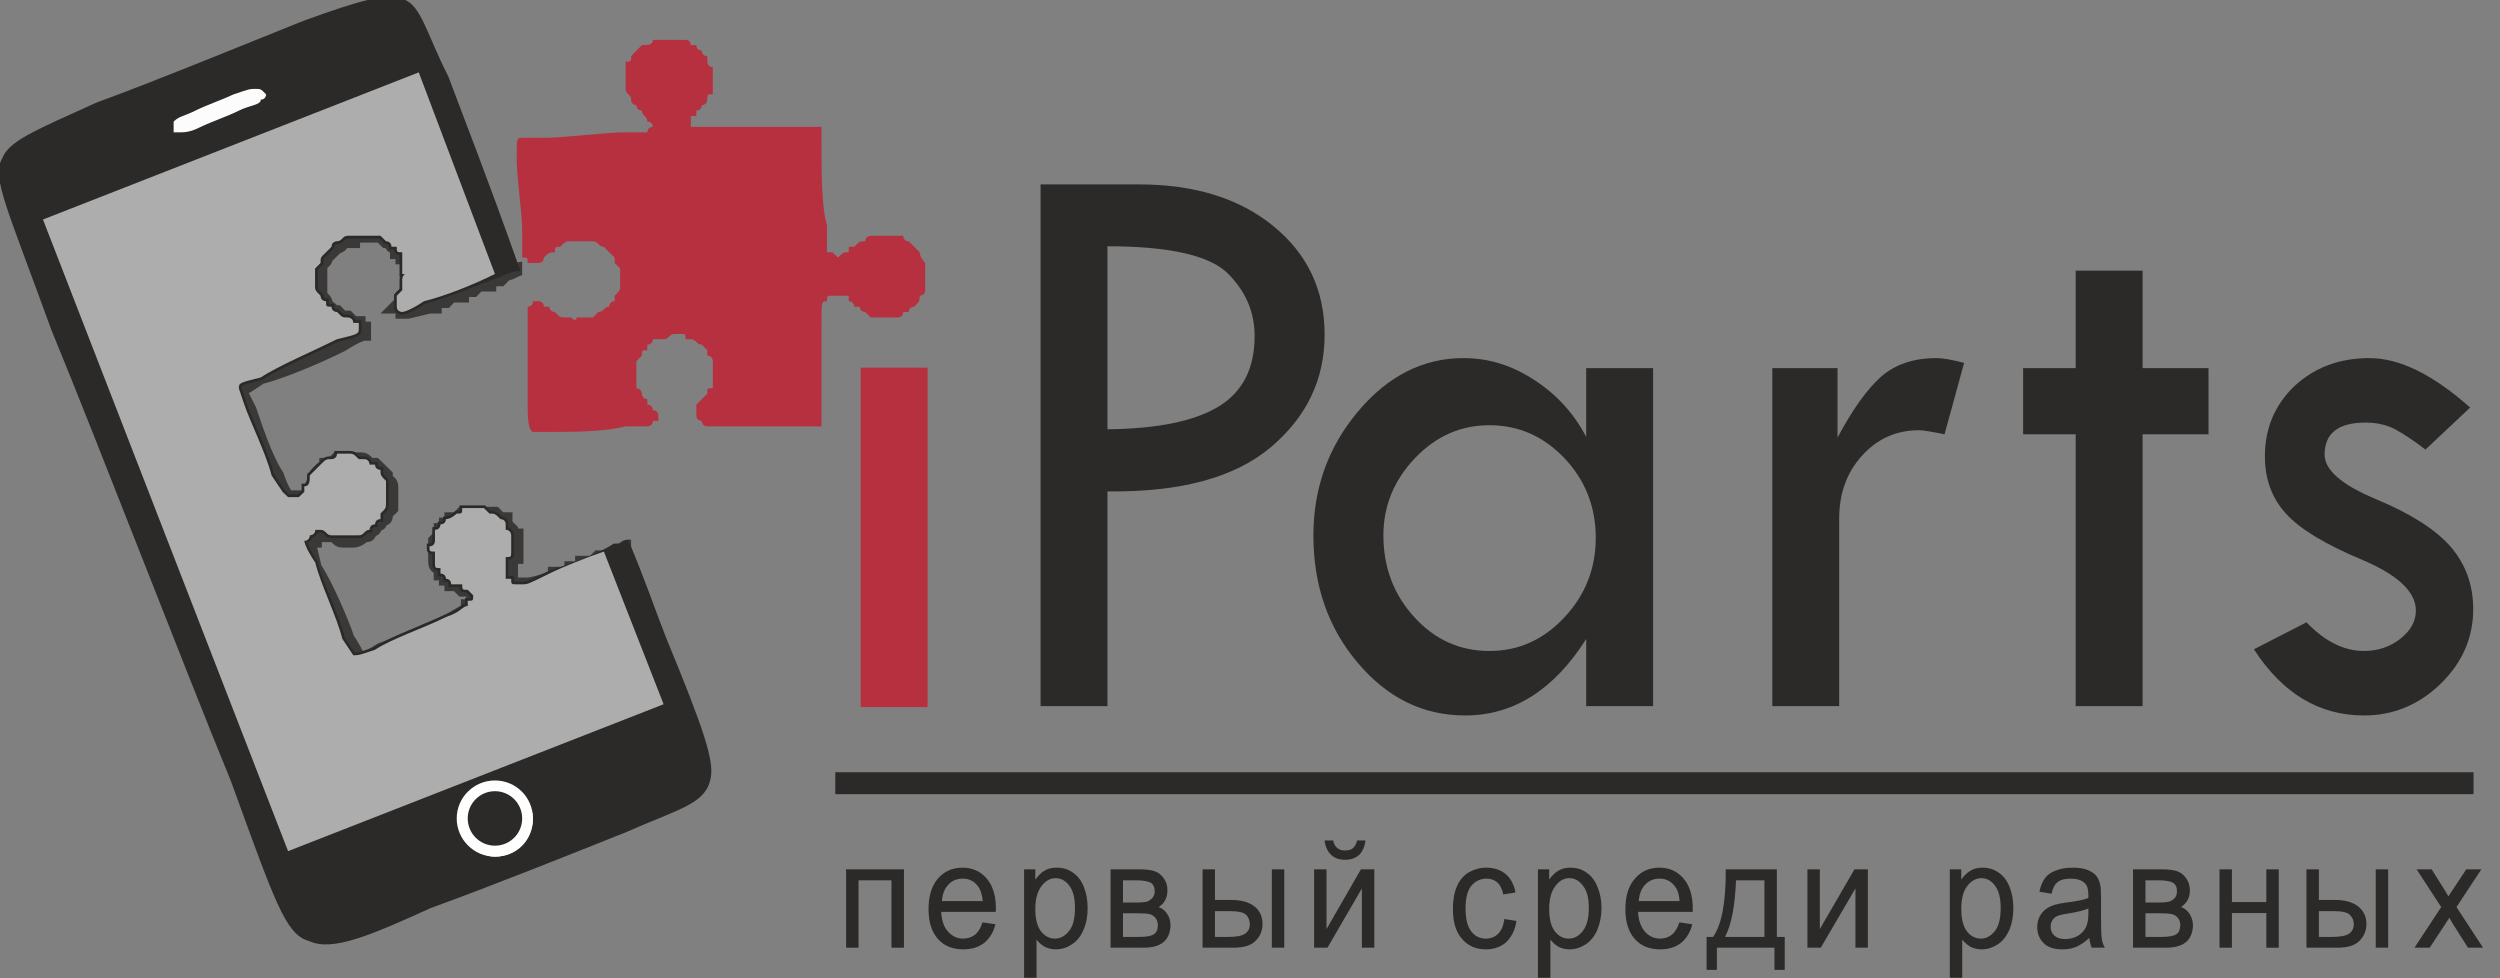
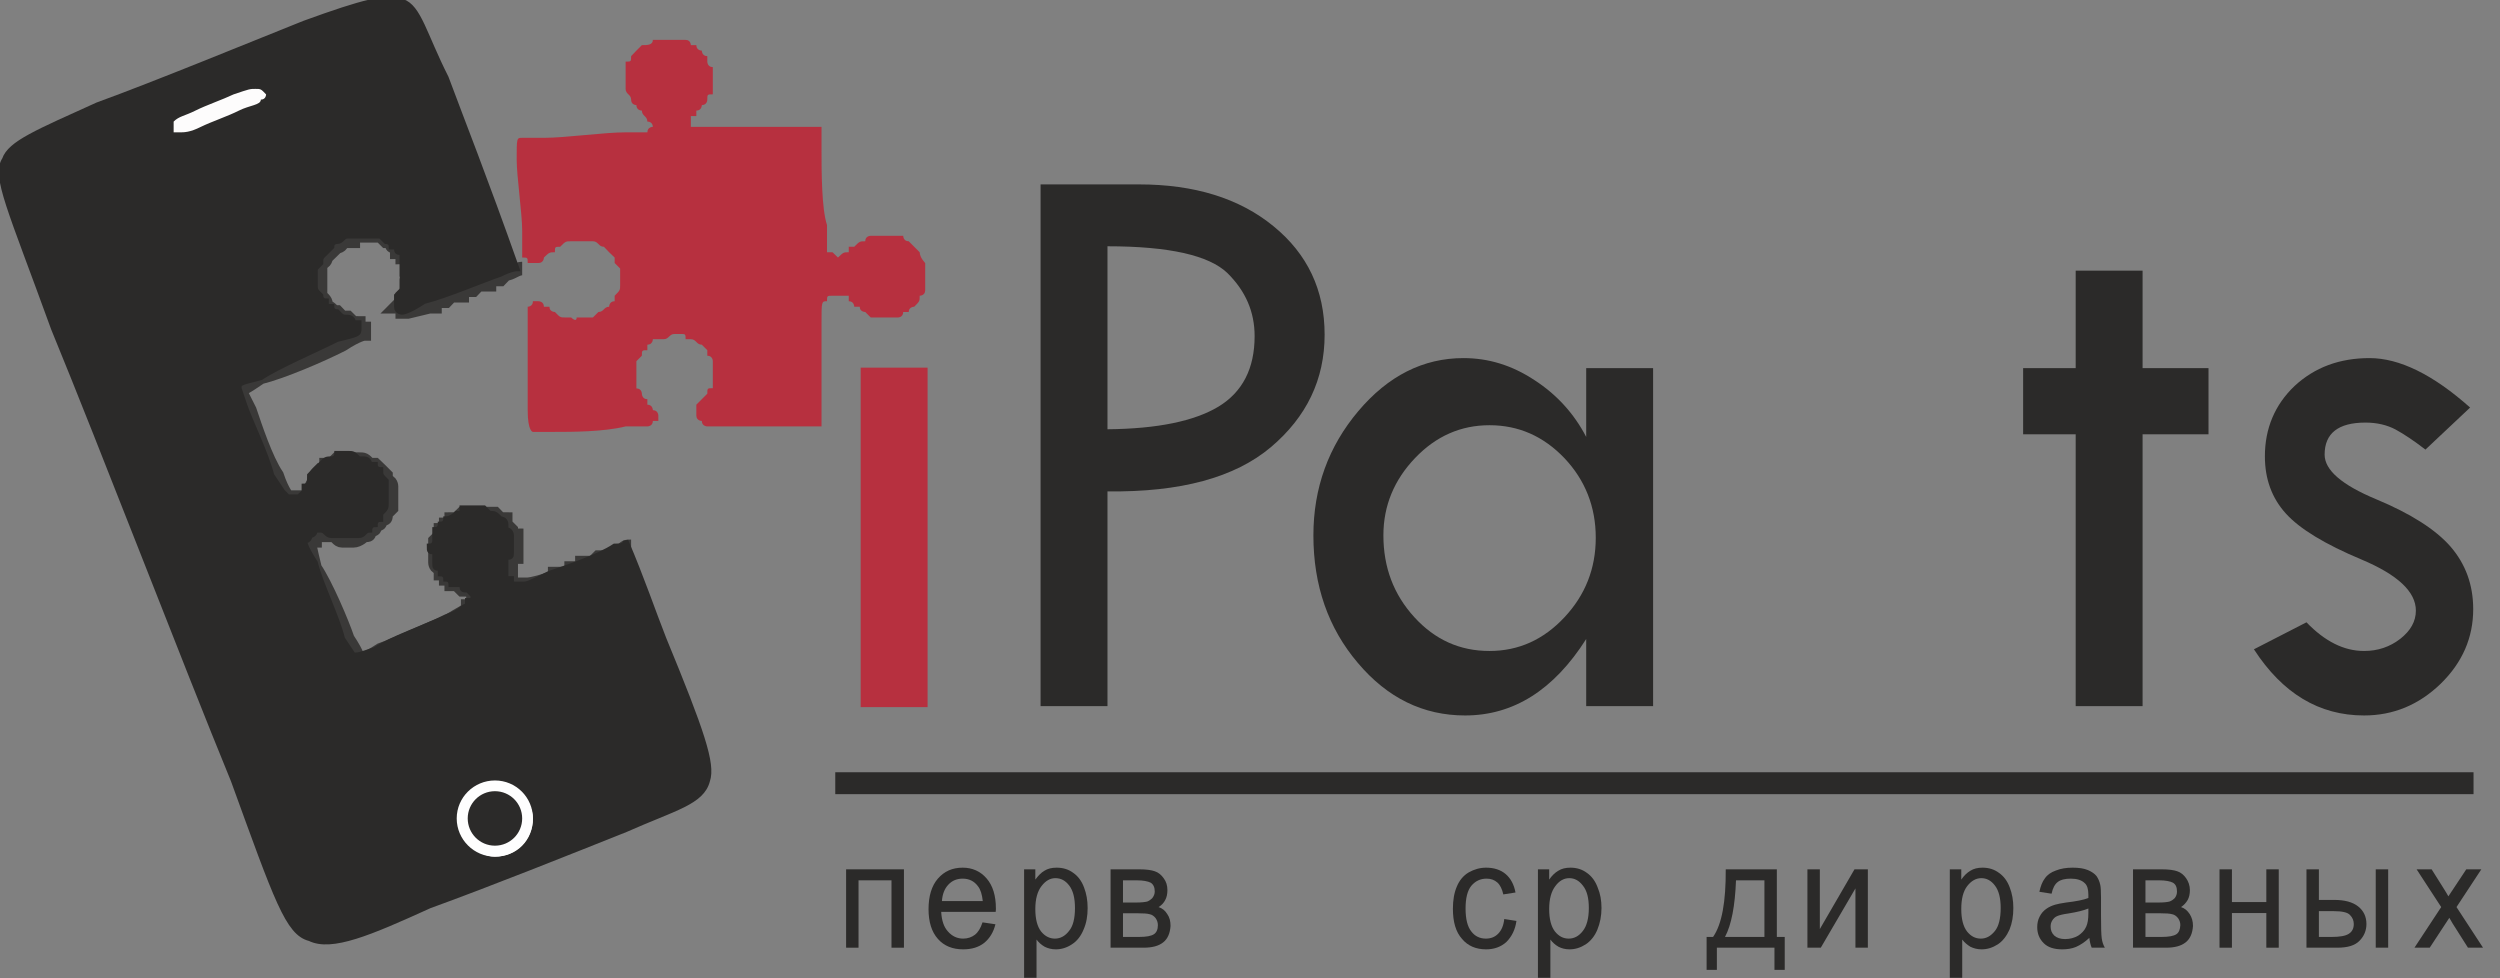
<svg xmlns="http://www.w3.org/2000/svg" width="92" height="36" viewBox="0 0 92 36" fill="none">
  <rect x="0" y="0" width="92" height="36" fill="#808080" stroke="none" />
  <path d="M31.137 31.991H33.265V34.875H32.807V32.396H31.594V34.875H31.137V31.991Z" fill="#2B2A29" />
  <path d="M36.157 33.943L36.632 34.013C36.561 34.303 36.421 34.532 36.218 34.699C36.016 34.857 35.761 34.936 35.445 34.936C35.058 34.936 34.742 34.813 34.513 34.55C34.285 34.294 34.17 33.925 34.17 33.459C34.17 32.976 34.285 32.598 34.513 32.334C34.75 32.062 35.049 31.93 35.427 31.93C35.779 31.93 36.078 32.062 36.306 32.325C36.535 32.589 36.649 32.958 36.649 33.433C36.649 33.459 36.649 33.503 36.641 33.556H34.636C34.654 33.873 34.733 34.119 34.891 34.286C35.041 34.453 35.225 34.541 35.445 34.541C35.612 34.541 35.761 34.488 35.876 34.4C35.999 34.303 36.087 34.154 36.157 33.943ZM34.663 33.16H36.166C36.139 32.914 36.087 32.739 35.99 32.615C35.849 32.422 35.656 32.334 35.427 32.334C35.216 32.334 35.041 32.404 34.9 32.554C34.759 32.703 34.68 32.906 34.663 33.16Z" fill="#2B2A29" />
  <path d="M37.687 35.982V31.991H38.1V32.369C38.205 32.229 38.311 32.114 38.434 32.044C38.557 31.965 38.706 31.93 38.882 31.93C39.12 31.93 39.322 31.991 39.498 32.123C39.674 32.246 39.805 32.422 39.893 32.659C39.981 32.888 40.025 33.134 40.025 33.415C40.025 33.706 39.981 33.969 39.876 34.207C39.779 34.444 39.638 34.629 39.445 34.752C39.26 34.875 39.058 34.936 38.856 34.936C38.698 34.936 38.566 34.901 38.443 34.84C38.32 34.769 38.223 34.681 38.144 34.576V35.982H37.687ZM38.1 33.451C38.1 33.82 38.17 34.092 38.311 34.277C38.452 34.453 38.627 34.541 38.821 34.541C39.023 34.541 39.199 34.444 39.34 34.259C39.489 34.084 39.559 33.793 39.559 33.415C39.559 33.046 39.489 32.774 39.348 32.589C39.208 32.404 39.041 32.316 38.838 32.316C38.645 32.316 38.478 32.413 38.328 32.607C38.179 32.8 38.1 33.081 38.1 33.451Z" fill="#2B2A29" />
  <path d="M40.869 31.991H41.924C42.179 31.991 42.372 32.018 42.495 32.062C42.627 32.105 42.733 32.193 42.821 32.316C42.917 32.44 42.961 32.589 42.961 32.756C42.961 32.897 42.935 33.02 42.882 33.117C42.83 33.222 42.751 33.31 42.636 33.38C42.768 33.424 42.873 33.503 42.953 33.635C43.041 33.758 43.076 33.899 43.076 34.075C43.058 34.347 42.97 34.55 42.803 34.681C42.636 34.813 42.399 34.875 42.082 34.875H40.869V31.991ZM41.326 33.213H41.81C42.003 33.213 42.135 33.196 42.214 33.178C42.285 33.152 42.346 33.108 42.408 33.046C42.46 32.976 42.495 32.897 42.495 32.809C42.495 32.651 42.443 32.545 42.346 32.483C42.241 32.431 42.074 32.396 41.827 32.396H41.326V33.213ZM41.326 34.479H41.924C42.188 34.479 42.364 34.444 42.46 34.382C42.557 34.321 42.61 34.207 42.61 34.048C42.61 33.952 42.583 33.873 42.531 33.793C42.469 33.714 42.399 33.661 42.311 33.644C42.223 33.618 42.074 33.609 41.88 33.609H41.326V34.479Z" fill="#2B2A29" />
-   <path d="M46.803 31.991H47.26V34.875H46.803V31.991ZM44.254 31.991H44.711V33.117H45.291C45.669 33.117 45.959 33.196 46.161 33.354C46.364 33.512 46.46 33.732 46.46 34.004C46.46 34.242 46.381 34.453 46.205 34.62C46.038 34.796 45.766 34.875 45.397 34.875H44.254V31.991ZM44.711 34.479H45.194C45.484 34.479 45.687 34.444 45.81 34.365C45.933 34.286 45.994 34.171 45.994 34.004C45.994 33.881 45.95 33.767 45.862 33.67C45.766 33.574 45.564 33.53 45.256 33.53H44.711V34.479Z" fill="#2B2A29" />
-   <path d="M48.359 31.991H48.816V34.189L50.082 31.991H50.575V34.875H50.117V32.695L48.851 34.875H48.359V31.991ZM49.941 30.928H50.249C50.223 31.156 50.144 31.332 50.021 31.455C49.889 31.578 49.713 31.64 49.502 31.64C49.282 31.64 49.106 31.578 48.983 31.455C48.851 31.332 48.772 31.156 48.746 30.928H49.062C49.08 31.051 49.133 31.139 49.203 31.2C49.273 31.262 49.37 31.297 49.484 31.297C49.625 31.297 49.731 31.271 49.792 31.209C49.862 31.148 49.915 31.051 49.941 30.928Z" fill="#2B2A29" />
  <path d="M55.357 33.82L55.805 33.89C55.761 34.215 55.629 34.47 55.436 34.664C55.234 34.848 54.979 34.936 54.689 34.936C54.319 34.936 54.021 34.813 53.801 34.55C53.572 34.294 53.467 33.925 53.467 33.442C53.467 33.134 53.511 32.862 53.608 32.633C53.704 32.396 53.854 32.22 54.047 32.105C54.249 31.991 54.46 31.93 54.689 31.93C54.979 31.93 55.225 32.009 55.41 32.167C55.594 32.325 55.717 32.554 55.77 32.844L55.322 32.914C55.278 32.721 55.208 32.571 55.102 32.475C54.988 32.378 54.865 32.334 54.706 32.334C54.478 32.334 54.293 32.422 54.144 32.598C54.003 32.774 53.933 33.046 53.933 33.433C53.933 33.82 54.003 34.101 54.144 34.277C54.276 34.453 54.46 34.541 54.68 34.541C54.865 34.541 55.014 34.479 55.128 34.365C55.251 34.242 55.331 34.066 55.357 33.82Z" fill="#2B2A29" />
  <path d="M56.596 35.982V31.991H57.01V32.369C57.106 32.229 57.221 32.114 57.344 32.044C57.467 31.965 57.616 31.93 57.792 31.93C58.021 31.93 58.223 31.991 58.399 32.123C58.575 32.246 58.706 32.422 58.794 32.659C58.891 32.888 58.935 33.134 58.935 33.415C58.935 33.706 58.882 33.969 58.785 34.207C58.689 34.444 58.539 34.629 58.355 34.752C58.161 34.875 57.968 34.936 57.757 34.936C57.607 34.936 57.467 34.901 57.352 34.84C57.229 34.769 57.133 34.681 57.054 34.576V35.982H56.596ZM57.01 33.451C57.01 33.82 57.08 34.092 57.221 34.277C57.361 34.453 57.528 34.541 57.73 34.541C57.933 34.541 58.108 34.444 58.249 34.259C58.39 34.084 58.469 33.793 58.469 33.415C58.469 33.046 58.399 32.774 58.249 32.589C58.108 32.404 57.941 32.316 57.748 32.316C57.555 32.316 57.379 32.413 57.238 32.607C57.089 32.8 57.01 33.081 57.01 33.451Z" fill="#2B2A29" />
-   <path d="M61.801 33.943L62.276 34.013C62.205 34.303 62.065 34.532 61.863 34.699C61.66 34.857 61.405 34.936 61.098 34.936C60.702 34.936 60.386 34.813 60.157 34.55C59.928 34.294 59.814 33.925 59.814 33.459C59.814 32.976 59.928 32.598 60.166 32.334C60.394 32.062 60.693 31.93 61.071 31.93C61.432 31.93 61.722 32.062 61.95 32.325C62.179 32.589 62.293 32.958 62.293 33.433C62.293 33.459 62.293 33.503 62.293 33.556H60.28C60.298 33.873 60.386 34.119 60.535 34.286C60.684 34.453 60.869 34.541 61.098 34.541C61.265 34.541 61.405 34.488 61.52 34.4C61.643 34.303 61.731 34.154 61.801 33.943ZM60.306 33.16H61.81C61.792 32.914 61.731 32.739 61.634 32.615C61.493 32.422 61.3 32.334 61.071 32.334C60.86 32.334 60.684 32.404 60.544 32.554C60.403 32.703 60.324 32.906 60.306 33.16Z" fill="#2B2A29" />
  <path d="M63.507 31.991H65.388V34.479H65.678V35.692H65.3V34.875H63.181V35.692H62.803V34.479H63.041C63.366 34.013 63.515 33.178 63.507 31.991ZM63.885 32.396C63.849 33.336 63.718 34.031 63.48 34.479H64.931V32.396H63.885Z" fill="#2B2A29" />
  <path d="M66.513 31.991H66.97V34.189L68.245 31.991H68.737V34.875H68.28V32.694L67.005 34.875H66.513V31.991Z" fill="#2B2A29" />
  <path d="M71.753 35.982V31.991H72.175V32.369C72.271 32.229 72.386 32.114 72.509 32.044C72.632 31.965 72.781 31.93 72.957 31.93C73.186 31.93 73.388 31.991 73.564 32.123C73.74 32.246 73.871 32.422 73.959 32.659C74.047 32.888 74.091 33.134 74.091 33.415C74.091 33.706 74.047 33.969 73.951 34.207C73.845 34.444 73.704 34.629 73.52 34.752C73.326 34.875 73.133 34.936 72.922 34.936C72.772 34.936 72.632 34.901 72.509 34.84C72.394 34.769 72.289 34.681 72.21 34.576V35.982H71.753ZM72.175 33.451C72.175 33.82 72.245 34.092 72.386 34.277C72.526 34.453 72.693 34.541 72.895 34.541C73.098 34.541 73.265 34.444 73.414 34.259C73.555 34.084 73.625 33.793 73.625 33.415C73.625 33.046 73.555 32.774 73.414 32.589C73.274 32.404 73.106 32.316 72.913 32.316C72.72 32.316 72.544 32.413 72.394 32.607C72.245 32.8 72.175 33.081 72.175 33.451Z" fill="#2B2A29" />
  <path d="M76.887 34.514C76.72 34.672 76.553 34.778 76.394 34.848C76.245 34.91 76.069 34.936 75.893 34.936C75.594 34.936 75.366 34.866 75.208 34.708C75.049 34.55 74.97 34.356 74.97 34.119C74.97 33.978 74.997 33.846 75.058 33.732C75.12 33.609 75.199 33.521 75.296 33.451C75.392 33.38 75.507 33.328 75.63 33.292C75.718 33.266 75.849 33.24 76.034 33.213C76.403 33.169 76.676 33.117 76.852 33.046C76.852 32.985 76.852 32.941 76.852 32.923C76.852 32.721 76.808 32.58 76.72 32.501C76.605 32.387 76.43 32.334 76.201 32.334C75.981 32.334 75.823 32.378 75.726 32.457C75.621 32.536 75.542 32.677 75.498 32.888L75.049 32.818C75.093 32.615 75.155 32.448 75.251 32.325C75.339 32.193 75.48 32.097 75.656 32.035C75.832 31.965 76.034 31.93 76.271 31.93C76.5 31.93 76.684 31.956 76.834 32.018C76.975 32.079 77.08 32.15 77.15 32.237C77.212 32.325 77.265 32.44 77.291 32.571C77.309 32.651 77.317 32.8 77.317 33.02V33.67C77.317 34.119 77.326 34.409 77.344 34.532C77.361 34.655 77.397 34.769 77.458 34.875H76.975C76.931 34.778 76.904 34.655 76.887 34.514ZM76.852 33.433C76.684 33.503 76.438 33.565 76.104 33.618C75.911 33.644 75.779 33.679 75.7 33.714C75.621 33.749 75.568 33.802 75.524 33.873C75.48 33.943 75.463 34.013 75.463 34.101C75.463 34.233 75.507 34.339 75.594 34.426C75.691 34.514 75.823 34.558 75.999 34.558C76.175 34.558 76.333 34.514 76.474 34.435C76.605 34.347 76.711 34.242 76.772 34.101C76.825 33.987 76.852 33.829 76.852 33.609V33.433Z" fill="#2B2A29" />
  <path d="M78.495 31.991H79.55C79.805 31.991 79.999 32.018 80.122 32.062C80.254 32.105 80.359 32.193 80.447 32.316C80.535 32.44 80.588 32.589 80.588 32.756C80.588 32.897 80.561 33.02 80.508 33.117C80.447 33.222 80.368 33.31 80.262 33.38C80.394 33.424 80.491 33.503 80.579 33.635C80.658 33.758 80.702 33.899 80.702 34.075C80.684 34.347 80.597 34.55 80.429 34.681C80.262 34.813 80.025 34.875 79.709 34.875H78.495V31.991ZM78.953 33.213H79.436C79.629 33.213 79.761 33.196 79.832 33.178C79.911 33.152 79.972 33.108 80.034 33.046C80.087 32.976 80.113 32.897 80.113 32.809C80.113 32.651 80.069 32.545 79.963 32.483C79.867 32.431 79.691 32.396 79.454 32.396H78.953V33.213ZM78.953 34.479H79.55C79.814 34.479 79.99 34.444 80.087 34.382C80.183 34.321 80.227 34.207 80.236 34.048C80.236 33.952 80.21 33.873 80.157 33.793C80.095 33.714 80.025 33.661 79.937 33.644C79.849 33.618 79.7 33.609 79.506 33.609H78.953V34.479Z" fill="#2B2A29" />
  <path d="M81.678 31.991H82.135V33.196H83.401V31.991H83.858V34.875H83.401V33.6H82.135V34.875H81.678V31.991Z" fill="#2B2A29" />
  <path d="M87.427 31.991H87.885V34.875H87.427V31.991ZM84.878 31.991H85.335V33.117H85.906C86.284 33.117 86.575 33.196 86.777 33.354C86.979 33.512 87.085 33.732 87.085 34.004C87.085 34.242 86.997 34.453 86.83 34.62C86.662 34.796 86.39 34.875 86.012 34.875H84.878V31.991ZM85.335 34.479H85.81C86.1 34.479 86.311 34.444 86.434 34.365C86.557 34.286 86.619 34.171 86.619 34.004C86.619 33.881 86.575 33.767 86.478 33.67C86.39 33.574 86.188 33.53 85.871 33.53H85.335V34.479Z" fill="#2B2A29" />
  <path d="M88.852 34.875L89.836 33.38L88.931 31.991H89.484L89.915 32.677C89.994 32.8 90.056 32.906 90.1 32.985C90.179 32.87 90.249 32.765 90.311 32.668L90.759 31.991H91.313L90.399 33.38L91.375 34.875H90.821L90.258 33.987L90.135 33.776L89.414 34.875H88.852Z" fill="#2B2A29" />
  <path fill-rule="evenodd" clip-rule="evenodd" d="M30.838 29.125H90.926V28.519H30.838V29.125Z" fill="#2B2A29" stroke="#2B2A29" stroke-width="0.2" />
  <path d="M38.293 6.786H41.915C43.955 6.786 45.608 7.296 46.865 8.325C48.113 9.344 48.746 10.672 48.746 12.316C48.746 13.96 48.087 15.34 46.768 16.456C45.441 17.573 43.445 18.118 40.755 18.083V25.986H38.293V6.786ZM40.755 9.063V15.797C42.592 15.78 43.955 15.498 44.843 14.962C45.722 14.426 46.17 13.564 46.17 12.369C46.17 11.472 45.836 10.707 45.168 10.048C44.491 9.397 43.023 9.063 40.755 9.063Z" fill="#2B2A29" />
  <path d="M58.372 13.547H60.834V25.986H58.372V23.516C57.177 25.398 55.691 26.329 53.915 26.329C52.377 26.329 51.058 25.688 49.968 24.395C48.878 23.112 48.333 21.547 48.333 19.701C48.333 17.96 48.887 16.43 49.986 15.129C51.084 13.828 52.377 13.178 53.854 13.178C54.777 13.178 55.638 13.441 56.465 13.986C57.282 14.514 57.924 15.217 58.372 16.079V13.547ZM58.724 19.789C58.724 18.655 58.337 17.67 57.572 16.861C56.799 16.052 55.884 15.648 54.812 15.648C53.766 15.648 52.851 16.044 52.078 16.852C51.304 17.661 50.909 18.611 50.909 19.701C50.909 20.879 51.287 21.881 52.051 22.716C52.807 23.543 53.722 23.956 54.812 23.956C55.884 23.956 56.799 23.543 57.572 22.716C58.337 21.899 58.724 20.923 58.724 19.789Z" fill="#2B2A29" />
-   <path d="M67.621 13.547V16.105C68.166 15.077 68.702 14.329 69.221 13.863C69.748 13.406 70.425 13.178 71.26 13.178C71.498 13.178 71.841 13.239 72.28 13.354L71.559 15.982C71.084 15.885 70.768 15.833 70.618 15.833C69.792 15.833 69.089 16.14 68.526 16.765C67.964 17.38 67.682 18.154 67.682 19.085V25.986H65.221V13.547H67.621Z" fill="#2B2A29" />
  <path d="M76.385 9.96H78.847V13.547H81.273V15.982H78.847V25.986H76.385V15.982H74.451V13.547H76.385V9.96Z" fill="#2B2A29" />
  <path d="M90.9 14.998L89.256 16.545C88.834 16.22 88.465 15.973 88.157 15.806C87.841 15.639 87.471 15.551 87.049 15.551C86.047 15.551 85.546 15.947 85.546 16.729C85.546 17.301 86.179 17.846 87.445 18.373C88.711 18.901 89.625 19.481 90.179 20.114C90.733 20.756 91.014 21.521 91.014 22.417C91.014 23.463 90.619 24.378 89.819 25.16C89.01 25.943 88.069 26.329 86.997 26.329C85.344 26.329 83.999 25.521 82.944 23.894L84.878 22.901C85.555 23.604 86.258 23.956 86.997 23.956C87.507 23.956 87.946 23.806 88.333 23.507C88.711 23.209 88.904 22.866 88.904 22.47C88.904 21.776 88.236 21.151 86.9 20.589C85.555 20.026 84.632 19.463 84.122 18.901C83.603 18.329 83.348 17.626 83.348 16.791C83.348 15.762 83.718 14.892 84.438 14.206C85.177 13.521 86.091 13.178 87.199 13.178C88.298 13.178 89.537 13.784 90.9 14.998Z" fill="#2B2A29" />
  <path d="M19.216 9.881C19.014 9.881 18.812 10.083 18.61 10.083L18.416 10.286H18.214H18.012V10.479H17.81H17.607L17.414 10.681H17.212H17.01V10.883H16.807H16.605L16.412 11.085H16.21H16.007V11.288H15.805C15.005 11.481 15.005 11.481 15.005 11.481C14.803 11.481 14.803 11.481 14.803 11.481V11.288C14.601 11.288 14.601 11.288 14.601 11.288C14.803 11.085 14.803 11.085 14.803 11.085C14.803 10.883 14.803 10.883 14.803 10.883C15.005 10.681 15.005 10.681 15.005 10.681C15.005 10.479 15.005 10.479 15.005 10.286V10.083C15.005 9.881 15.005 9.881 15.005 9.679C15.005 9.679 15.005 9.477 14.803 9.477C14.803 9.283 14.803 9.283 14.601 9.283C14.601 9.081 14.601 9.081 14.601 9.081C14.407 9.081 14.407 9.081 14.407 8.879C14.205 8.879 14.205 8.879 14.205 8.879L14.003 8.677H13.801C13.599 8.677 13.599 8.677 13.599 8.677C13.405 8.677 13.405 8.677 13.203 8.677C13.203 8.677 13.001 8.677 13.001 8.879C12.799 8.879 12.799 8.879 12.596 8.879C12.596 9.081 12.403 9.081 12.403 9.081C12.201 9.283 12.201 9.283 11.999 9.477C11.999 9.477 11.999 9.679 11.796 9.679C11.796 9.881 11.796 9.881 11.796 9.881C11.796 10.083 11.796 10.083 11.796 10.286C11.796 10.286 11.796 10.479 11.796 10.681V10.883C11.999 11.085 11.999 11.085 11.999 11.288C12.201 11.288 12.201 11.481 12.403 11.481L12.596 11.683C12.799 11.683 12.799 11.683 12.799 11.683C13.001 11.886 13.001 11.886 13.203 11.886C13.203 11.886 13.203 11.886 13.203 12.088C13.405 12.088 13.405 12.088 13.405 12.088V12.29C13.405 12.29 13.203 12.29 12.596 12.685C11.796 13.09 10.399 13.688 9.59 13.89C8.992 14.294 8.992 14.294 8.79 14.294C8.79 14.294 8.79 14.294 9.194 15.094C9.396 15.692 9.792 16.896 10.196 17.494C10.399 18.101 10.592 18.294 10.592 18.294H10.794C10.996 18.497 10.996 18.497 10.996 18.294C11.199 18.294 11.199 18.294 11.199 18.294C11.401 18.294 11.401 18.101 11.401 18.101C11.401 17.899 11.594 17.697 11.594 17.697C11.594 17.494 11.594 17.494 11.796 17.292C11.796 17.292 11.999 17.292 11.999 17.099C12.201 17.099 12.201 17.099 12.403 16.896H12.596C12.799 16.896 12.799 16.896 13.001 16.896H13.203C13.405 16.896 13.405 16.896 13.599 17.099H13.801L14.003 17.292C14.003 17.292 14.003 17.292 14.205 17.494V17.697C14.407 17.697 14.407 17.899 14.407 17.899C14.407 18.101 14.407 18.101 14.407 18.294C14.407 18.294 14.407 18.497 14.407 18.699L14.205 18.901C14.205 19.103 14.205 19.103 14.003 19.103C14.003 19.297 14.003 19.297 13.801 19.297C13.801 19.499 13.801 19.499 13.599 19.499C13.599 19.701 13.599 19.701 13.405 19.701C13.405 19.701 13.203 19.903 13.001 19.903H12.799H12.596C12.403 19.903 12.403 19.701 12.201 19.701H11.999H11.796C11.594 19.701 11.594 19.701 11.594 19.903H11.401C11.401 20.105 11.401 20.105 11.594 20.905C11.999 21.503 12.596 22.91 12.799 23.508C13.203 24.114 13.203 24.308 13.203 24.308C13.203 24.308 13.405 24.308 14.003 23.912C14.601 23.71 15.805 23.112 16.412 22.91C17.01 22.505 17.212 22.505 17.212 22.303C17.405 22.303 17.405 22.303 17.405 22.303C17.405 22.11 17.405 22.11 17.405 22.11C17.405 21.907 17.405 21.907 17.405 21.907C17.405 21.907 17.405 21.907 17.405 21.705C17.212 21.705 17.212 21.705 17.01 21.705L16.807 21.503H16.605C16.605 21.301 16.403 21.301 16.403 21.301C16.403 21.108 16.403 21.108 16.21 21.108C16.21 20.905 16.21 20.905 16.21 20.905C16.007 20.905 16.007 20.703 16.007 20.703V20.501C16.007 20.299 16.007 20.299 16.007 20.299C16.007 20.105 16.007 20.105 16.007 19.903C16.007 19.903 16.007 19.903 16.21 19.701C16.21 19.701 16.21 19.701 16.21 19.499C16.21 19.499 16.403 19.499 16.403 19.297C16.403 19.297 16.605 19.297 16.605 19.103C16.807 19.103 16.807 19.103 17.01 18.901H17.212C17.405 18.901 17.405 18.901 17.405 18.901C17.607 18.901 17.607 18.901 17.81 18.901H18.012H18.214C18.407 19.103 18.407 19.103 18.61 19.103C18.61 19.297 18.61 19.297 18.61 19.297C18.812 19.499 18.812 19.499 18.812 19.499C18.812 19.701 18.812 19.701 19.014 19.701C19.014 19.903 19.014 19.903 19.014 20.105C19.014 20.105 19.014 20.105 19.014 20.299C19.014 20.299 19.014 20.299 19.014 20.501C18.812 20.501 18.812 20.501 18.812 20.703V20.905C18.812 20.905 18.61 20.905 18.61 21.108C18.61 21.108 18.61 21.108 18.61 21.301H18.812V21.503C19.014 21.503 19.014 21.503 19.216 21.503C19.216 21.705 19.216 21.705 19.41 21.503C19.41 21.503 19.612 21.503 20.218 21.301H20.412V21.108H20.614H20.816H21.018V20.905H21.221H21.414V20.703H21.616H21.818L22.021 20.501H22.223H22.416L22.821 20.299C23.023 20.105 23.023 20.105 23.225 20.105" stroke="#2B2A29" stroke-opacity="0.82" stroke-width="0.499" />
  <path fill-rule="evenodd" clip-rule="evenodd" d="M19.014 9.881C17.81 6.479 17.01 4.475 16.412 2.866C15.603 1.266 15.41 0.264 14.803 0.061C14.205 -0.141 13.405 0.061 11.199 0.861C9.194 1.661 5.783 3.068 3.585 3.868C1.379 4.87 0.377 5.275 0.174 5.872C-0.221 6.479 0.377 7.675 1.977 12.088C3.788 16.492 6.785 24.308 8.596 28.721C10.197 33.125 10.601 34.33 11.401 34.532C12.201 34.927 13.599 34.33 15.805 33.327C18.012 32.527 21.018 31.323 23.023 30.523C24.825 29.723 25.827 29.521 26.029 28.721C26.232 28.114 25.827 26.919 24.421 23.508C24.025 22.505 23.621 21.301 23.023 19.903C23.023 20.105 22.821 20.105 22.618 20.105C22.021 20.501 20.816 20.905 20.218 21.108C19.418 21.503 19.418 21.503 19.216 21.503H19.014C18.812 21.503 18.812 21.503 18.812 21.301C18.61 21.301 18.61 21.301 18.61 21.301V21.108C18.61 21.108 18.61 21.108 18.61 20.905C18.61 20.905 18.61 20.905 18.61 20.703C18.61 20.703 18.61 20.703 18.61 20.501C18.812 20.501 18.812 20.501 18.812 20.299V20.105V19.903V19.701C18.812 19.701 18.812 19.499 18.61 19.499V19.297C18.61 19.103 18.416 19.103 18.416 19.103C18.214 18.901 18.214 18.901 18.012 18.901C18.012 18.901 18.012 18.901 17.81 18.699H17.608C17.414 18.699 17.414 18.699 17.414 18.699C17.212 18.699 17.212 18.699 17.01 18.699C17.01 18.901 17.01 18.901 16.808 18.901C16.808 18.901 16.605 19.103 16.412 19.103C16.412 19.103 16.412 19.297 16.21 19.297C16.21 19.297 16.21 19.499 16.008 19.499V19.701V19.903C16.008 19.903 16.008 20.105 15.805 20.105C15.805 20.299 15.805 20.299 16.008 20.299C16.008 20.501 16.008 20.501 16.008 20.501C16.008 20.703 16.008 20.703 16.008 20.703C16.008 20.905 16.008 20.905 16.21 20.905C16.21 21.108 16.21 21.108 16.21 21.108C16.412 21.108 16.412 21.301 16.412 21.301C16.605 21.301 16.605 21.503 16.605 21.503C16.808 21.503 16.808 21.503 17.01 21.503C17.01 21.705 17.01 21.705 17.212 21.705C17.212 21.705 17.212 21.705 17.414 21.907C17.414 22.11 17.414 22.11 17.212 22.11V22.303C17.01 22.303 17.01 22.505 16.412 22.707C15.603 23.112 14.408 23.508 13.801 23.912C13.203 24.114 13.203 24.114 13.001 24.114C13.001 24.114 13.001 24.114 12.597 23.508C12.403 22.707 11.796 21.503 11.594 20.703C11.199 20.105 11.199 19.903 11.199 19.903C11.401 19.903 11.401 19.701 11.401 19.701C11.401 19.701 11.594 19.701 11.594 19.499H11.796C11.999 19.499 11.999 19.701 12.201 19.701C12.201 19.701 12.201 19.701 12.403 19.701H12.597C12.799 19.701 12.799 19.701 13.001 19.701H13.203C13.405 19.701 13.405 19.499 13.599 19.499C13.599 19.499 13.599 19.297 13.801 19.297C13.801 19.297 13.801 19.103 14.003 19.103C14.003 18.901 14.003 18.901 14.003 18.901C14.205 18.699 14.205 18.699 14.205 18.497C14.205 18.497 14.205 18.294 14.205 18.101V17.899C14.205 17.697 14.205 17.697 14.205 17.697C14.003 17.494 14.003 17.494 14.003 17.292C14.003 17.292 13.801 17.292 13.801 17.099C13.801 17.099 13.801 17.099 13.599 17.099C13.599 17.099 13.599 16.896 13.405 16.896H13.203C13.001 16.694 13.001 16.694 12.799 16.694C12.799 16.694 12.597 16.694 12.403 16.694C12.403 16.896 12.201 16.896 12.201 16.896C11.999 16.896 11.999 16.896 11.796 17.099L11.594 17.292L11.401 17.494C11.401 17.697 11.401 17.899 11.199 17.899C11.199 18.101 11.199 18.101 11.199 18.101C10.996 18.294 10.996 18.294 10.996 18.294C10.794 18.294 10.794 18.294 10.592 18.294C10.592 18.294 10.592 18.294 10.399 18.101C10.399 18.101 10.399 18.101 9.994 17.494C9.792 16.694 9.194 15.49 8.992 14.892C8.79 14.294 8.79 14.294 8.79 14.294C8.79 14.092 8.79 14.092 9.599 13.89C10.197 13.486 11.594 12.888 12.403 12.483C13.203 12.29 13.203 12.29 13.203 12.088C13.203 11.886 13.203 11.886 13.203 11.886H13.001C13.001 11.683 12.799 11.683 12.799 11.683C12.597 11.683 12.597 11.683 12.403 11.481C12.403 11.481 12.201 11.481 12.201 11.288C11.999 11.288 11.999 11.288 11.999 11.085C11.796 11.085 11.796 10.883 11.796 10.883C11.594 10.681 11.594 10.681 11.594 10.479C11.594 10.479 11.594 10.286 11.594 10.083V9.881L11.796 9.679C11.796 9.477 11.796 9.477 11.999 9.283L12.201 9.081C12.201 8.879 12.403 8.879 12.403 8.879C12.597 8.879 12.597 8.677 12.799 8.677H13.001C13.203 8.677 13.203 8.677 13.405 8.677H13.599C13.801 8.677 13.801 8.677 13.801 8.677C14.003 8.677 14.003 8.677 14.003 8.677L14.205 8.879C14.205 8.879 14.408 8.879 14.408 9.081H14.601C14.601 9.283 14.601 9.283 14.803 9.283C14.803 9.477 14.803 9.477 14.803 9.679C14.803 9.881 14.803 9.881 14.803 10.083C15.005 10.083 14.803 10.083 14.803 10.286V10.479C14.803 10.681 14.803 10.681 14.803 10.681C14.601 10.883 14.601 10.883 14.601 10.883C14.601 11.085 14.601 11.085 14.601 11.085V11.288C14.601 11.481 14.803 11.481 14.803 11.481C14.803 11.481 15.005 11.481 15.603 11.085C16.412 10.883 17.81 10.286 18.416 10.083C18.812 9.881 19.014 9.881 19.014 9.881Z" fill="#2B2A29" stroke="#2B2A29" stroke-width="0.2" />
-   <path fill-rule="evenodd" clip-rule="evenodd" d="M1.581 8.078L15.41 2.663L18.214 10.083C17.414 10.479 16.412 10.883 15.603 11.085C15.005 11.481 14.803 11.481 14.803 11.481C14.803 11.481 14.601 11.481 14.601 11.287V11.085C14.601 11.085 14.601 11.085 14.601 10.883C14.601 10.883 14.601 10.883 14.803 10.681C14.803 10.681 14.803 10.681 14.803 10.479V10.285C14.803 10.083 15.005 10.083 14.803 10.083C14.803 9.881 14.803 9.881 14.803 9.678C14.803 9.476 14.803 9.476 14.803 9.283C14.601 9.283 14.601 9.283 14.601 9.081H14.407C14.407 8.878 14.205 8.878 14.205 8.878L14.003 8.676C14.003 8.676 14.003 8.676 13.801 8.676C13.801 8.676 13.801 8.676 13.599 8.676H13.405C13.203 8.676 13.203 8.676 13.001 8.676H12.799C12.596 8.676 12.596 8.878 12.403 8.878C12.403 8.878 12.201 8.878 12.201 9.081L11.999 9.283C11.796 9.476 11.796 9.476 11.796 9.678L11.594 9.881V10.083C11.594 10.285 11.594 10.479 11.594 10.479C11.594 10.681 11.594 10.681 11.796 10.883C11.796 10.883 11.796 11.085 11.999 11.085C11.999 11.287 11.999 11.287 12.201 11.287C12.201 11.481 12.403 11.481 12.403 11.481C12.596 11.683 12.596 11.683 12.799 11.683C12.799 11.683 13.001 11.683 13.001 11.885H13.203C13.203 11.885 13.203 11.885 13.203 12.087C13.203 12.29 13.203 12.29 12.403 12.483C11.594 12.887 10.196 13.485 9.599 13.889C8.79 14.092 8.79 14.092 8.79 14.294C8.79 14.294 8.79 14.294 8.992 14.892C9.194 15.489 9.792 16.694 9.994 17.494C10.399 18.1 10.399 18.1 10.399 18.1C10.601 18.294 10.601 18.294 10.601 18.294C10.794 18.294 10.794 18.294 10.996 18.294C10.996 18.294 10.996 18.294 11.199 18.1C11.199 18.1 11.199 18.1 11.199 17.898C11.401 17.898 11.401 17.696 11.401 17.494L11.603 17.292L11.796 17.098C11.999 16.896 11.999 16.896 12.201 16.896C12.201 16.896 12.403 16.896 12.403 16.694C12.605 16.694 12.799 16.694 12.799 16.694C13.001 16.694 13.001 16.694 13.203 16.896H13.405C13.599 16.896 13.599 17.098 13.599 17.098C13.801 17.098 13.801 17.098 13.801 17.098C13.801 17.292 14.003 17.292 14.003 17.292C14.003 17.494 14.003 17.494 14.205 17.696C14.205 17.696 14.205 17.696 14.205 17.898V18.1C14.205 18.294 14.205 18.496 14.205 18.496C14.205 18.698 14.205 18.698 14.003 18.9C14.003 18.9 14.003 18.9 14.003 19.103C13.801 19.103 13.801 19.296 13.801 19.296C13.599 19.296 13.599 19.498 13.599 19.498C13.405 19.498 13.405 19.7 13.203 19.7H13.001C12.799 19.7 12.799 19.7 12.605 19.7H12.403C12.201 19.7 12.201 19.7 12.201 19.7C11.999 19.7 11.999 19.498 11.796 19.498H11.603C11.603 19.7 11.401 19.7 11.401 19.7C11.401 19.7 11.401 19.903 11.199 19.903C11.199 19.903 11.199 20.105 11.603 20.703C11.796 21.503 12.403 22.707 12.596 23.507C13.001 24.114 13.001 24.114 13.001 24.114C13.203 24.114 13.203 24.114 13.801 23.911C14.407 23.507 15.603 23.111 16.412 22.707C17.01 22.505 17.01 22.303 17.212 22.303V22.109C17.414 22.109 17.414 22.109 17.414 21.907C17.212 21.705 17.212 21.705 17.212 21.705C17.01 21.705 17.01 21.705 17.01 21.503C16.807 21.503 16.807 21.503 16.605 21.503C16.605 21.503 16.605 21.3 16.412 21.3C16.412 21.3 16.412 21.107 16.21 21.107C16.21 21.107 16.21 21.107 16.21 20.905C16.007 20.905 16.007 20.905 16.007 20.703C16.007 20.703 16.007 20.703 16.007 20.5C16.007 20.5 16.007 20.5 16.007 20.298C15.805 20.298 15.805 20.298 15.805 20.105C16.007 20.105 16.007 19.903 16.007 19.903V19.7V19.498C16.21 19.498 16.21 19.296 16.21 19.296C16.412 19.296 16.412 19.103 16.412 19.103C16.605 19.103 16.807 18.9 16.807 18.9C17.01 18.9 17.01 18.9 17.01 18.698C17.212 18.698 17.212 18.698 17.414 18.698C17.414 18.698 17.414 18.698 17.607 18.698H17.81C18.012 18.9 18.012 18.9 18.012 18.9C18.214 18.9 18.214 18.9 18.416 19.103C18.416 19.103 18.61 19.103 18.61 19.296V19.498C18.812 19.498 18.812 19.7 18.812 19.7V19.903V20.105V20.298C18.812 20.5 18.812 20.5 18.61 20.5C18.61 20.703 18.61 20.703 18.61 20.703C18.61 20.905 18.61 20.905 18.61 20.905C18.61 21.107 18.61 21.107 18.61 21.107V21.3C18.61 21.3 18.61 21.3 18.812 21.3C18.812 21.503 18.812 21.503 19.014 21.503H19.216C19.418 21.503 19.418 21.503 20.218 21.107C20.614 20.905 21.616 20.5 22.223 20.298L24.421 25.916L10.601 31.322L1.581 8.078Z" fill="#ADADAD" />
  <path fill-rule="evenodd" clip-rule="evenodd" d="M6.39 4.475C6.592 4.273 6.785 4.273 7.19 4.071C7.594 3.868 8.192 3.666 8.596 3.473C9.194 3.271 9.194 3.271 9.396 3.271C9.599 3.271 9.599 3.271 9.792 3.473C9.792 3.473 9.792 3.666 9.599 3.666C9.599 3.868 9.194 3.868 8.79 4.071C8.394 4.273 7.788 4.475 7.392 4.668C6.988 4.871 6.785 4.871 6.592 4.871C6.39 4.871 6.39 4.871 6.39 4.871C6.39 4.668 6.39 4.475 6.39 4.475Z" fill="#FDFCFC" />
  <path fill-rule="evenodd" clip-rule="evenodd" d="M18.214 28.923C19.014 28.923 19.612 29.521 19.612 30.119C19.612 30.927 19.014 31.525 18.214 31.525C17.608 31.525 17.01 30.927 17.01 30.119C17.01 29.521 17.608 28.923 18.214 28.923Z" fill="#FEFEFC" />
  <path fill-rule="evenodd" clip-rule="evenodd" d="M18.214 28.923C18.812 28.923 19.419 29.521 19.419 30.119C19.419 30.927 18.812 31.323 18.214 31.323C17.608 31.323 17.01 30.927 17.01 30.119C17.01 29.521 17.608 28.923 18.214 28.923Z" fill="#2B2A29" />
  <path fill-rule="evenodd" clip-rule="evenodd" d="M19.612 30.119C19.612 29.345 18.988 28.721 18.214 28.721C17.44 28.721 16.807 29.345 16.807 30.119C16.807 30.892 17.44 31.525 18.214 31.525C18.988 31.525 19.612 30.892 19.612 30.119Z" fill="#FEFEFE" />
  <path fill-rule="evenodd" clip-rule="evenodd" d="M19.216 30.118C19.216 29.565 18.768 29.116 18.214 29.116C17.66 29.116 17.212 29.565 17.212 30.118C17.212 30.672 17.66 31.121 18.214 31.121C18.768 31.121 19.216 30.672 19.216 30.118Z" fill="#2B2A29" />
  <path fill-rule="evenodd" clip-rule="evenodd" d="M30.232 14.892C30.232 14.092 30.232 12.685 30.232 11.885C30.232 11.085 30.232 11.085 30.434 11.085C30.434 10.883 30.434 10.883 30.636 10.883C30.636 10.883 30.838 10.883 31.041 10.883C31.041 10.883 31.041 10.883 31.234 10.883V11.085C31.436 11.085 31.436 11.288 31.436 11.288H31.638C31.638 11.481 31.84 11.481 31.84 11.481C32.043 11.683 32.043 11.683 32.043 11.683C32.236 11.683 32.236 11.683 32.438 11.683H32.641C32.843 11.683 32.843 11.683 33.045 11.683C33.045 11.683 33.238 11.683 33.238 11.481H33.441C33.441 11.288 33.643 11.288 33.643 11.288C33.845 11.085 33.845 11.085 33.845 10.883C33.845 10.883 34.047 10.883 34.047 10.681V10.479V10.285C34.047 10.083 34.047 10.083 34.047 9.881C34.047 9.881 34.047 9.881 34.047 9.679C34.047 9.679 33.845 9.477 33.845 9.283L33.643 9.081L33.441 8.879C33.238 8.879 33.238 8.677 33.238 8.677C33.045 8.677 33.045 8.677 32.843 8.677H32.641C32.438 8.677 32.438 8.677 32.236 8.677C32.236 8.677 32.236 8.677 32.043 8.677C32.043 8.677 31.84 8.677 31.84 8.879C31.638 8.879 31.638 8.879 31.436 9.081C31.436 9.081 31.436 9.081 31.234 9.081C31.234 9.283 31.234 9.283 31.234 9.283C31.041 9.283 31.041 9.283 30.838 9.477L30.636 9.283C30.434 9.283 30.434 9.283 30.434 9.283C30.434 9.081 30.434 9.081 30.434 8.281C30.232 7.674 30.232 6.277 30.232 5.477C30.232 4.87 30.232 4.668 30.232 4.668C30.232 4.668 30.038 4.668 29.432 4.668C28.632 4.668 27.234 4.668 26.425 4.668C25.625 4.668 25.625 4.668 25.423 4.668C25.423 4.668 25.423 4.668 25.423 4.474V4.272C25.423 4.272 25.423 4.272 25.625 4.272C25.625 4.07 25.625 4.07 25.625 4.07C25.827 4.07 25.827 3.868 25.827 3.868C26.029 3.868 26.029 3.666 26.029 3.666C26.029 3.472 26.029 3.472 26.232 3.472C26.232 3.27 26.232 3.27 26.232 3.068C26.232 2.866 26.232 2.866 26.232 2.663V2.47C26.029 2.47 26.029 2.268 26.029 2.268V2.066C25.827 2.066 25.827 1.863 25.827 1.863C25.827 1.863 25.625 1.863 25.625 1.661C25.625 1.661 25.625 1.661 25.423 1.661C25.423 1.661 25.423 1.468 25.23 1.468H25.027C24.825 1.468 24.825 1.468 24.623 1.468H24.421C24.227 1.468 24.227 1.468 24.025 1.468C24.025 1.661 23.823 1.661 23.621 1.661L23.419 1.863L23.225 2.066C23.225 2.268 23.225 2.268 23.023 2.268C23.023 2.47 23.023 2.47 23.023 2.663C23.023 2.866 23.023 2.866 23.023 3.068V3.27C23.023 3.472 23.225 3.472 23.225 3.666C23.225 3.868 23.419 3.868 23.419 3.868C23.419 4.07 23.621 4.07 23.621 4.07C23.621 4.272 23.823 4.272 23.823 4.474C24.025 4.474 24.025 4.668 24.025 4.668C24.025 4.668 23.823 4.668 23.823 4.87C23.823 4.87 23.823 4.87 23.023 4.87C22.223 4.87 20.816 5.072 20.016 5.072C19.216 5.072 19.216 5.072 19.216 5.072C19.014 5.072 19.014 5.072 19.014 5.872C19.014 6.479 19.216 7.877 19.216 8.474C19.216 9.283 19.216 9.283 19.216 9.477C19.419 9.477 19.419 9.477 19.419 9.679H19.612C19.814 9.679 19.814 9.679 19.814 9.679C20.016 9.679 20.016 9.477 20.016 9.477C20.219 9.283 20.219 9.283 20.421 9.283C20.421 9.081 20.421 9.081 20.614 9.081C20.816 8.879 20.816 8.879 21.019 8.879H21.221C21.423 8.879 21.423 8.879 21.616 8.879H21.819C22.021 8.879 22.021 9.081 22.223 9.081L22.416 9.283L22.619 9.477V9.679L22.821 9.881C22.821 10.083 22.821 10.083 22.821 10.285V10.479C22.821 10.681 22.821 10.681 22.619 10.883V11.085C22.416 11.085 22.416 11.288 22.416 11.288C22.223 11.288 22.223 11.481 22.021 11.481C22.021 11.481 22.021 11.481 21.819 11.683H21.616C21.414 11.683 21.414 11.683 21.221 11.683C21.221 11.885 21.019 11.683 21.019 11.683C20.816 11.683 20.816 11.683 20.816 11.683C20.614 11.683 20.614 11.683 20.421 11.481C20.421 11.481 20.219 11.481 20.219 11.288C20.219 11.288 20.219 11.288 20.016 11.288C20.016 11.085 19.814 11.085 19.814 11.085H19.612C19.612 11.288 19.419 11.288 19.419 11.288C19.419 11.288 19.419 11.481 19.419 12.088C19.419 12.888 19.419 14.294 19.419 15.094C19.419 15.894 19.612 15.894 19.612 15.894C19.612 15.894 19.612 15.894 20.412 15.894C21.019 15.894 22.223 15.894 23.023 15.692C23.621 15.692 23.823 15.692 23.823 15.692C23.823 15.692 24.025 15.692 24.025 15.49H24.227C24.227 15.296 24.227 15.296 24.227 15.296C24.227 15.296 24.227 15.094 24.025 15.094C24.025 15.094 24.025 14.892 23.823 14.892V14.69C23.621 14.69 23.621 14.488 23.621 14.488C23.621 14.488 23.621 14.294 23.419 14.294V14.092C23.419 13.89 23.419 13.89 23.419 13.89C23.419 13.688 23.419 13.688 23.419 13.688C23.419 13.485 23.419 13.485 23.419 13.485C23.419 13.292 23.419 13.292 23.419 13.292C23.621 13.09 23.621 13.09 23.621 13.09C23.621 12.888 23.621 12.888 23.823 12.888C23.823 12.685 23.823 12.685 23.823 12.685C24.025 12.685 24.025 12.483 24.025 12.483C24.227 12.483 24.227 12.483 24.421 12.483C24.623 12.483 24.623 12.29 24.825 12.29H25.027C25.23 12.29 25.23 12.29 25.23 12.483C25.423 12.483 25.423 12.483 25.423 12.483C25.625 12.483 25.625 12.685 25.827 12.685C25.827 12.685 25.827 12.685 26.029 12.888V13.09C26.232 13.09 26.232 13.292 26.232 13.292C26.232 13.485 26.232 13.485 26.232 13.688C26.232 13.688 26.232 13.688 26.232 13.89C26.232 13.89 26.232 13.89 26.232 14.092C26.232 14.092 26.232 14.092 26.232 14.285C26.029 14.285 26.029 14.285 26.029 14.488C26.029 14.488 26.029 14.488 25.827 14.69C25.827 14.69 25.827 14.69 25.625 14.892V15.094C25.625 15.094 25.625 15.094 25.625 15.288C25.625 15.49 25.827 15.49 25.827 15.49C25.827 15.692 26.029 15.692 26.029 15.692C26.232 15.692 26.232 15.692 27.032 15.692C27.63 15.692 28.834 15.692 29.432 15.692C30.038 15.692 30.232 15.692 30.232 15.692C30.232 15.692 30.232 15.692 30.232 14.892Z" fill="#B7303F" />
  <path d="M31.673 13.529H34.135V26.022H31.673V13.529Z" fill="#B7303F" />
</svg>